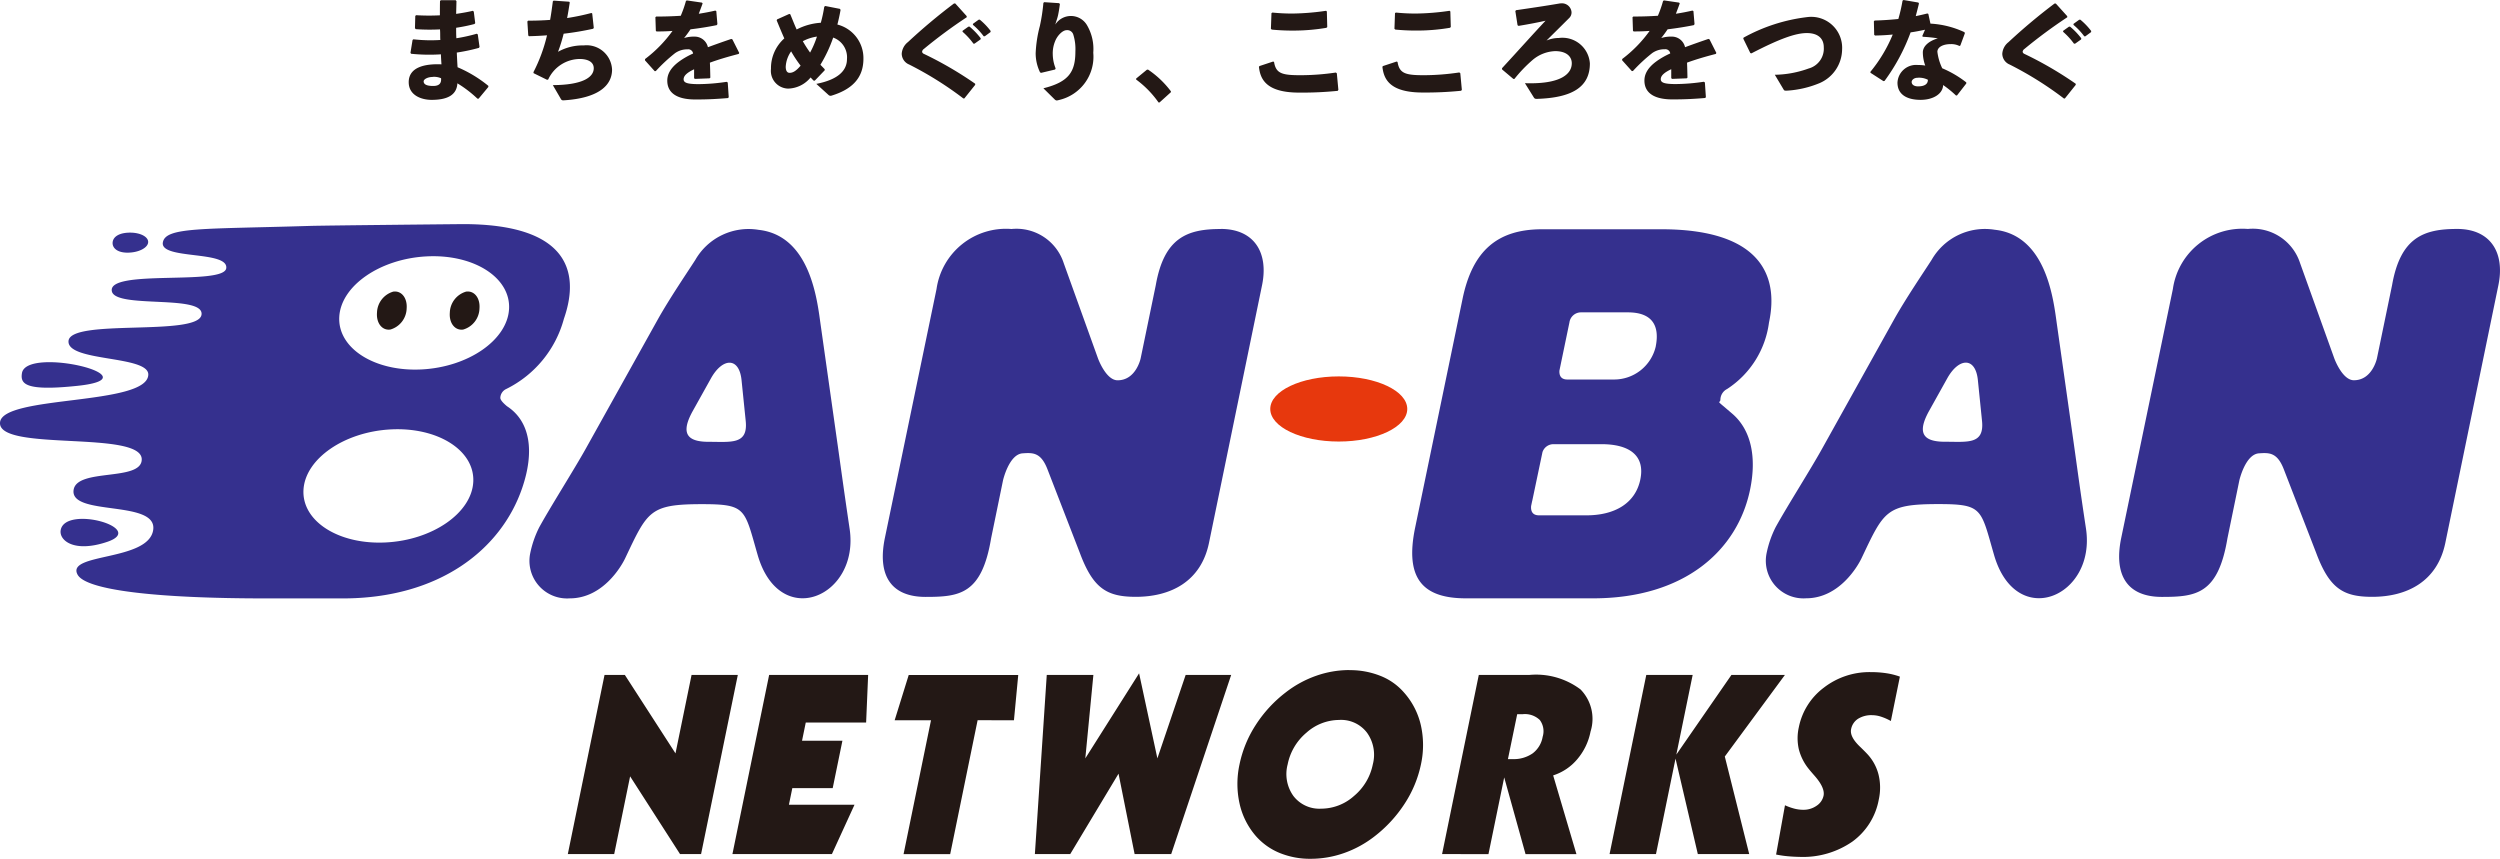
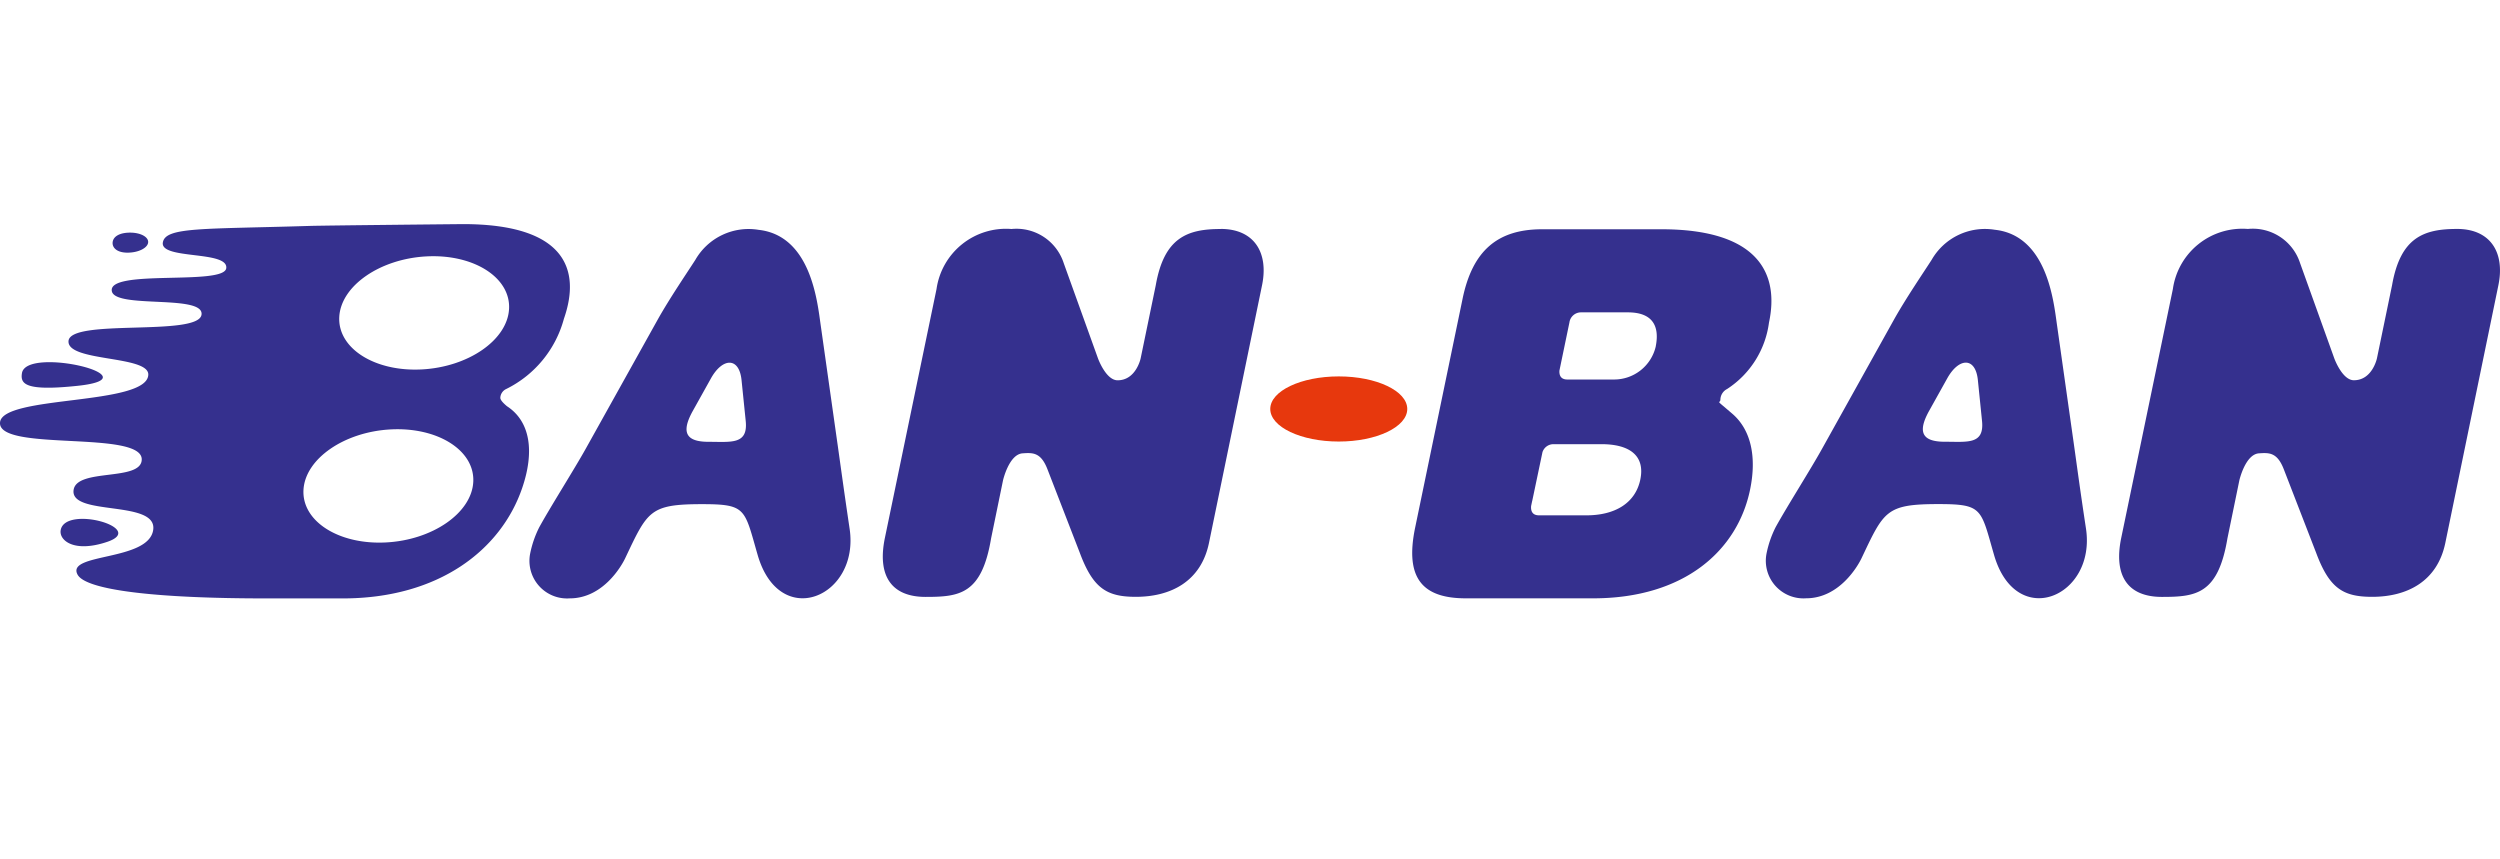
<svg xmlns="http://www.w3.org/2000/svg" width="174.639" height="59.991">
  <g transform="translate(-47.113 -30.633)">
-     <path data-name="パス 3" d="M74.584 51.005a1.577 1.577 0 00-1.136 1.473c-.055.732.364 1.258.936 1.175a1.577 1.577 0 001.136-1.474c.056-.732-.363-1.256-.936-1.174zm5.087 0a1.577 1.577 0 00-1.136 1.474c-.055.732.364 1.258.936 1.175a1.577 1.577 0 001.136-1.474c.056-.733-.363-1.257-.936-1.175z" fill="#231815" />
    <path data-name="パス 4" d="M191.979 61.622l-1.175-8.3c-.232-1.639-.691-6.242-4.346-6.639a4.288 4.288 0 00-4.408 2.1c-.579.9-1.831 2.74-2.636 4.184l-5.012 9c-.8 1.446-2.458 4.05-3.255 5.5a7.25 7.25 0 00-.635 1.847 2.628 2.628 0 002.767 3.113c2.344 0 3.638-2.3 3.873-2.8 1.568-3.3 1.7-3.781 5.371-3.781 3.107 0 2.951.319 3.884 3.548 1.537 5.32 7.136 2.937 6.425-1.825-.421-2.775-.621-4.308-.853-5.947zm-9-.13c-1.565 0-1.939-.635-1.128-2.119l1.274-2.285c.813-1.483 1.992-1.543 2.154.106l.291 2.861c.162 1.649-1.029 1.436-2.593 1.436zm35.777-14.866c-2.321 0-3.954.58-4.542 3.92l-1.058 5.116s-.318 1.533-1.611 1.533c-.819 0-1.371-1.533-1.371-1.533l-2.388-6.65a3.47 3.47 0 00-3.647-2.386 4.9 4.9 0 00-5.238 4.193l-3.615 17.421c-.53 2.625.464 4.09 2.851 4.09s3.922-.188 4.575-4.09l.832-4.05s.415-1.825 1.371-1.889c.7-.047 1.269-.08 1.729 1.1l2.267 5.856c.928 2.489 1.89 3.068 3.912 3.068 2.42 0 4.542-1.057 5.106-3.75l3.714-18.035c.463-2.278-.567-3.914-2.887-3.914zm-113.141 15l-1.175-8.3c-.232-1.639-.691-6.242-4.346-6.639a4.288 4.288 0 00-4.408 2.1c-.579.9-1.831 2.74-2.636 4.185l-5.016 9c-.805 1.446-2.459 4.05-3.255 5.5a7.249 7.249 0 00-.635 1.847 2.628 2.628 0 002.767 3.113c2.344 0 3.638-2.3 3.873-2.8 1.568-3.3 1.7-3.781 5.371-3.781 3.107 0 2.951.319 3.884 3.548 1.537 5.32 7.135 2.937 6.425-1.825-.412-2.78-.617-4.313-.849-5.952zm-9-.13c-1.565 0-1.939-.635-1.128-2.119l1.274-2.285c.813-1.483 1.992-1.543 2.154.106l.292 2.861c.161 1.65-1.029 1.437-2.594 1.437zm35.778-14.866c-2.321 0-3.954.58-4.542 3.92l-1.057 5.115s-.318 1.533-1.611 1.533c-.819 0-1.371-1.533-1.371-1.533l-2.392-6.649a3.47 3.47 0 00-3.647-2.386 4.9 4.9 0 00-5.238 4.193l-3.614 17.417c-.53 2.625.464 4.09 2.851 4.09s3.922-.188 4.575-4.09l.832-4.05s.415-1.825 1.371-1.889c.7-.047 1.269-.08 1.729 1.1l2.267 5.856c.928 2.489 1.89 3.068 3.912 3.068 2.42 0 4.542-1.057 5.106-3.75l3.714-18.035c.463-2.278-.568-3.914-2.885-3.914zM52.547 57.583c5.468-.585-3.593-2.8-3.9-.884-.124.752.217 1.276 3.9.884zm3.473-9.3c.744 0 1.389-.315 1.44-.7s-.511-.7-1.255-.7-1.172.271-1.222.658.293.743 1.037.742zm-1.412 20.2c2.806-.951-2.965-2.594-3.257-.807-.112.703.93 1.594 3.257.807zm108.558-21.835h-8.322c-3.1 0-4.876 1.468-5.572 4.906l-3.31 15.969c-.7 3.438.453 4.907 3.552 4.907h8.881c6.408 0 10.1-3.366 10.97-7.592.47-2.257.078-4.169-1.237-5.3s-.836-.646-.836-1a.855.855 0 01.47-.732 6.54 6.54 0 002.925-4.644c.735-3.436-.765-6.514-7.521-6.514zM161.7 64.125c-.348 1.683-1.811 2.507-3.761 2.507h-3.319c-.507 0-.576-.361-.55-.652l.072-.342.007-.02.714-3.4a.809.809 0 01.773-.557h3.346c1.95 0 3.065.788 2.716 2.471zm1.081-9.309a2.985 2.985 0 01-2.925 2.328H156.6c-.49 0-.571-.338-.552-.623l.081-.391.616-2.967a.818.818 0 01.79-.71h3.293c1.706 0 2.229.931 1.95 2.364z" fill="#35308e" />
    <ellipse data-name="楕円形 1" cx="4.785" cy="2.275" rx="4.785" ry="2.275" transform="translate(135.848 56.927)" fill="#e7380d" />
-     <path data-name="パス 5" d="M86.778 90.295l2.565-12.515h1.419l3.538 5.48 1.123-5.48h3.231l-2.567 12.515h-1.47l-3.487-5.43-1.112 5.428zm20.027-3.445l-1.578 3.445h-6.95l2.565-12.515h6.916l-.141 3.325H103.4l-.261 1.274h2.821l-.678 3.308h-2.821l-.238 1.162zm8.6-5.906l-1.916 9.356h-3.257l1.917-9.352h-2.539l.982-3.163h7.651l-.3 3.163zm4 9.351l.83-12.515h3.257l-.564 5.83 3.757-5.941 1.278 5.941 1.975-5.83h3.18l-4.19 12.515h-2.556l-1.123-5.616-3.374 5.616zm21.966-12.848a5.711 5.711 0 012.174.4A4.231 4.231 0 01145.183 79a5.162 5.162 0 011.182 2.282 6.316 6.316 0 01.01 2.744 8.006 8.006 0 01-1.142 2.752 9.189 9.189 0 01-2.116 2.291A7.516 7.516 0 01141 90.224a6.994 6.994 0 01-2.326.4 5.6 5.6 0 01-2.153-.4 4.467 4.467 0 01-1.648-1.154 5.155 5.155 0 01-1.165-2.282 6.389 6.389 0 01-.007-2.761 8.046 8.046 0 011.133-2.753A8.968 8.968 0 01136.93 79a7.5 7.5 0 012.123-1.159 6.975 6.975 0 012.317-.4zm-.7 3.479a3.449 3.449 0 00-2.3.893 3.872 3.872 0 00-1.308 2.21 2.63 2.63 0 00.4 2.205 2.28 2.28 0 001.942.889 3.448 3.448 0 002.3-.893 3.858 3.858 0 001.306-2.2 2.638 2.638 0 00-.4-2.206 2.27 2.27 0 00-1.936-.9zm7.179 9.369l2.565-12.515h3.539a5.166 5.166 0 013.567 1.013 2.941 2.941 0 01.7 2.945 4.223 4.223 0 01-.925 1.928 3.645 3.645 0 01-1.686 1.133l1.626 5.5h-3.555l-1.491-5.36-1.1 5.36zm4.6-6.634h.316a2.318 2.318 0 001.41-.4 1.831 1.831 0 00.7-1.158 1.308 1.308 0 00-.2-1.175 1.5 1.5 0 00-1.178-.406h-.4zm7.1 6.634l2.565-12.515h3.24l-1.141 5.565 3.85-5.565h3.736l-4.2 5.7 1.705 6.813h-3.59l-1.557-6.668-1.366 6.67zm11.633.035l.621-3.445a3.9 3.9 0 00.653.235 2.475 2.475 0 00.616.081 1.586 1.586 0 00.94-.282 1.122 1.122 0 00.486-.7q.114-.556-.643-1.411-.257-.291-.393-.462a3.606 3.606 0 01-.693-1.376 3.489 3.489 0 010-1.53 4.573 4.573 0 011.748-2.77 5.2 5.2 0 013.274-1.086 7.226 7.226 0 011.092.077 4.973 4.973 0 01.947.239L179.2 81a3.731 3.731 0 00-.7-.308 2.042 2.042 0 00-.6-.1 1.756 1.756 0 00-1 .257 1.106 1.106 0 00-.478.726q-.109.53.644 1.24.3.291.461.462a3.291 3.291 0 01.809 1.454 3.846 3.846 0 01.021 1.752 4.66 4.66 0 01-1.846 2.941 6.055 6.055 0 01-3.667 1.068q-.452-.008-.862-.047a7.329 7.329 0 01-.788-.116z" fill="#231815" />
    <path data-name="パス 6" d="M79.448 46.288s-9.656.094-10.7.127c-7.539.232-10.079.068-10.259 1.157-.2 1.217 4.6.545 4.428 1.8-.17 1.234-8.336.029-7.989 1.613.268 1.225 6.447.2 6.263 1.625-.2 1.558-9.173.252-9.292 1.846-.109 1.467 5.613.992 5.573 2.351-.064 2.182-10.225 1.411-10.358 3.345-.141 2.053 9.9.515 9.9 2.571 0 1.566-4.543.586-4.76 2.14-.258 1.848 5.833.671 5.563 2.769-.287 2.224-6.1 1.614-5.289 3.136.579 1.094 5.486 1.668 13.191 1.668h5.335c6.74 0 11.063-3.413 12.532-7.7.875-2.539.584-4.655-1.056-5.724-.223-.185-.467-.423-.467-.587a.712.712 0 01.413-.619 7.7 7.7 0 004.028-4.9c1.222-3.496.05-6.618-7.056-6.618zm-5.4 22.239c-3.275.16-5.843-1.478-5.736-3.659s2.851-4.08 6.126-4.24 5.843 1.478 5.736 3.659-2.851 4.08-6.126 4.24zm2.5-12.086c-3.275.16-5.843-1.478-5.736-3.659s2.851-4.08 6.126-4.24 5.843 1.478 5.736 3.659-2.849 4.079-6.125 4.24z" fill="#35308e" />
-     <path data-name="パス 7" d="M75.991 33.379a10.838 10.838 0 001.881.047c-.016-.246 0-.493-.023-.74a13.826 13.826 0 01-1.695-.016l-.054-.07.023-.858.062-.047a14.811 14.811 0 001.657.008c0-.316 0-.639.008-.994l.054-.062h1.04l.056.063-.023.893c.423-.062.817-.131 1.171-.216l.062.062.1.8-.054.062a11.755 11.755 0 01-1.279.262c0 .246 0 .485.016.732a11.644 11.644 0 001.425-.316l.07.047.123.871-.039.069a12.922 12.922 0 01-1.549.329c.016.362.031.7.054 1.025a8.852 8.852 0 012.15 1.3v.077l-.678.817h-.085a8.3 8.3 0 00-1.4-1.071c-.047.832-.717 1.156-1.8 1.156-.732 0-1.6-.329-1.6-1.233 0-1.048 1.117-1.3 2.288-1.248-.016-.231-.031-.47-.039-.7a12.407 12.407 0 01-2.08-.039l-.047-.062.146-.9zm1.379 2.628c-.4 0-.663.17-.663.308 0 .185.162.323.663.323.432 0 .585-.193.554-.539A1.24 1.24 0 0077.37 36zm6.63-3.93c.524 0 1.034-.016 1.541-.054.077-.416.131-.846.193-1.3l.054-.047 1.087.077.039.054c-.062.385-.116.748-.185 1.087a16.112 16.112 0 001.7-.355l.054.039.108.994-.039.069a20.538 20.538 0 01-2.065.347 10.986 10.986 0 01-.393 1.264 3.526 3.526 0 011.8-.447 1.78 1.78 0 011.975 1.687c0 1.117-.955 2-3.383 2.15a.188.188 0 01-.208-.123l-.547-.94c2.057-.008 2.859-.539 2.859-1.179 0-.439-.409-.639-.963-.647a2.454 2.454 0 00-2.219 1.433l-.077.023-.94-.462-.016-.069a11.125 11.125 0 00.95-2.578c-.416.031-.84.054-1.264.062l-.047-.054-.062-.971zm8.173 2.68a9.1 9.1 0 001.919-1.965c-.37.031-.755.039-1.118.039l-.047-.047-.031-.948.054-.047c.578 0 1.148-.016 1.718-.054a8.087 8.087 0 00.362-1.034l.062-.039 1.056.154.047.054c-.094.27-.185.5-.269.725.385-.062.77-.131 1.156-.223l.069.039.077.909-.047.069c-.564.116-1.195.216-1.834.293q-.209.315-.447.609a2.257 2.257 0 01.725-.1.945.945 0 01.94.74q.811-.3 1.633-.578l.077.031.478.948-.039.069c-.778.2-1.441.4-2.011.609.016.3.023.678.031 1.048l-.054.047-1.017.039-.063-.044v-.628c-.47.223-.732.439-.732.7s.308.329.994.339a13.823 13.823 0 002.011-.162l.077.047.069 1.025-.047.062c-.732.062-1.379.1-2.281.1-1.556 0-1.965-.655-1.965-1.316 0-.74.624-1.256 1.341-1.664q.208-.116.462-.231a.339.339 0 00-.385-.293 1.475 1.475 0 00-.878.27 11.377 11.377 0 00-1.341 1.248l-.077.008-.678-.755zm11.78 1.51c-.077-.069-.147-.154-.216-.223a2.081 2.081 0 01-1.58.778 1.237 1.237 0 01-1.187-1.379 2.783 2.783 0 01.932-2.127c-.177-.393-.347-.809-.532-1.256l.023-.069.855-.385.07.023c.162.385.3.748.447 1.064a4.2 4.2 0 011.687-.47 9.309 9.309 0 00.239-1.117l.069-.054 1.025.2.047.07q-.091.517-.223 1.025a2.42 2.42 0 011.819 2.388c0 1.371-.824 2.15-2.235 2.581a.209.209 0 01-.208-.054l-.848-.77c1.433-.277 2.142-.871 2.142-1.734a1.465 1.465 0 00-.963-1.5 9.74 9.74 0 01-.893 1.9c.094.094.193.2.3.308v.077l-.693.724zM102 35.289c0 .323.123.432.27.432.216 0 .439-.108.77-.5a8.684 8.684 0 01-.662-1 2.041 2.041 0 00-.378 1.071zm2.181-2.1a2.967 2.967 0 00-.987.323 8.669 8.669 0 00.509.794 6.511 6.511 0 00.478-1.117zm10.231 4.323a24.23 24.23 0 00-3.791-2.373.824.824 0 01-.517-.755 1.122 1.122 0 01.433-.81 40.253 40.253 0 013.221-2.7h.085l.8.886v.079a34.555 34.555 0 00-3 2.219.263.263 0 00-.116.2.208.208 0 00.131.141 25.558 25.558 0 013.573 2.08l.008.077-.763.955zm-.054-4.731l.4-.285.077-.008a4.937 4.937 0 01.786.817l-.008.077-.423.3h-.077a4.869 4.869 0 00-.763-.832zm.724-.486l.393-.285.077-.008a4.664 4.664 0 01.763.794l-.008.077-.4.293h-.078a4.64 4.64 0 00-.755-.8zm4.976-1.51l1.04.069.054.062c-.047.355-.077.532-.123.755s-.116.393-.2.678a1.3 1.3 0 012.2.016 3.279 3.279 0 01.455 1.949 3.1 3.1 0 01-2.4 3.306.715.715 0 01-.147.031.215.215 0 01-.146-.07L120 36.8c1.811-.447 2.235-1.187 2.235-2.581a3.38 3.38 0 00-.147-1.171.438.438 0 00-.462-.308c-.293 0-.663.393-.809.778a2.206 2.206 0 00-.162.94 2.727 2.727 0 00.2.955l-.039.077-.971.231-.077-.031a3.064 3.064 0 01-.308-1.341 8.8 8.8 0 01.293-1.9 12.672 12.672 0 00.247-1.615zm7.249 4.708a6.606 6.606 0 011.6 1.518v.062l-.794.717h-.07a6.9 6.9 0 00-1.564-1.6v-.07l.749-.615zm7.788-.246l.955-.316.062.031c.131.8.547.925 1.834.925a16.973 16.973 0 002.483-.187l.069.054.108 1.156-.047.069a24.7 24.7 0 01-2.689.123c-2.3 0-2.72-.932-2.813-1.8zm.9-3.737a13.713 13.713 0 001.371.07 17.369 17.369 0 002.381-.193l.054.047.028 1.089-.062.054a13.857 13.857 0 01-2.412.193c-.432 0-.932-.023-1.4-.069l-.062-.054.039-1.094zm7.727 3.737l.955-.316.062.031c.131.8.547.925 1.834.925a16.973 16.973 0 002.481-.193l.069.054.108 1.156-.047.069a24.7 24.7 0 01-2.689.123c-2.3 0-2.72-.932-2.813-1.8zm.9-3.737a13.715 13.715 0 001.371.07 17.37 17.37 0 002.381-.193l.054.047.031 1.087-.062.054a13.857 13.857 0 01-2.412.193c-.432 0-.932-.023-1.4-.069l-.062-.054.039-1.094zm9.015 4.933c.154.008.3.008.4.008 2.1 0 2.874-.647 2.874-1.4 0-.432-.329-.846-1.164-.846a2.577 2.577 0 00-1.564.609 9.733 9.733 0 00-1.279 1.333h-.075l-.786-.662-.008-.085c1.248-1.356 2.135-2.351 3.044-3.321-.5.116-1.179.246-1.888.362l-.069-.047-.154-.987.047-.062c1.064-.154 2.05-.3 3-.462a1.035 1.035 0 01.154-.016.672.672 0 01.724.609.539.539 0 01-.147.4c-.693.693-1.064 1.056-1.6 1.587a2.246 2.246 0 01.863-.177 1.923 1.923 0 012.166 1.78c0 1.672-1.279 2.4-3.7 2.474-.123 0-.162-.016-.216-.1zm6.794-1.687a9.1 9.1 0 001.919-1.965c-.37.031-.755.039-1.118.039l-.047-.047-.031-.948.054-.047c.578 0 1.148-.016 1.718-.054a8.086 8.086 0 00.362-1.034l.062-.039 1.056.154.047.054c-.094.27-.185.5-.269.725.385-.062.77-.131 1.156-.223l.069.039.077.909-.047.069c-.564.116-1.2.216-1.834.293q-.209.315-.447.609a2.257 2.257 0 01.725-.1.945.945 0 01.94.74q.811-.3 1.633-.578l.077.031.478.948-.039.069c-.778.2-1.441.4-2.011.609.016.3.023.678.031 1.048l-.054.047-1.017.039-.062-.047v-.629c-.47.223-.732.439-.732.7s.308.329.994.339a13.823 13.823 0 002.011-.162l.077.047.069 1.025-.047.062c-.732.062-1.379.1-2.281.1-1.556 0-1.965-.655-1.965-1.316 0-.74.624-1.256 1.341-1.664q.208-.116.462-.231a.339.339 0 00-.385-.293 1.475 1.475 0 00-.878.27 11.378 11.378 0 00-1.341 1.248l-.077.008-.678-.755zm8.952-.416l-.493-1.009.023-.07a12.147 12.147 0 014.508-1.441 2.16 2.16 0 012.373 2.273 2.59 2.59 0 01-1.564 2.342 7 7 0 01-2.312.532c-.123 0-.162 0-.208-.077l-.616-1.034a7.225 7.225 0 002.365-.439 1.436 1.436 0 001.055-1.487c0-.593-.385-.978-1.156-.987-.817-.008-1.965.416-3.9 1.418zm11.78-3.467c-.07.308-.154.609-.223.886q.4-.081.809-.185l.069.031.147.678a6.415 6.415 0 012.381.6l.023.077-.316.855-.062.031a1.27 1.27 0 00-.624-.131c-.493 0-.917.193-.917.539a3.657 3.657 0 00.339 1.148 7.372 7.372 0 011.68.987v.077l-.647.832-.07.008a7.358 7.358 0 00-.9-.732c-.023.624-.7 1.034-1.572 1.034-1 0-1.618-.4-1.618-1.2a1.3 1.3 0 011.441-1.233 2.616 2.616 0 01.5.039 2.706 2.706 0 01-.169-.94c.016-.416.408-.771 1.048-.963a9.818 9.818 0 00-1.048-.108l-.039-.054.193-.439c-.329.069-.67.139-1.009.185a13.534 13.534 0 01-1.819 3.39l-.077.016-.909-.585v-.07a10.152 10.152 0 001.557-2.6c-.4.039-.809.062-1.233.069l-.062-.047-.023-.947.054-.054q.83-.023 1.656-.108a11.37 11.37 0 00.293-1.279l.069-.047 1.034.177zm-.094 5.193c-.262 0-.416.162-.416.293 0 .185.17.308.447.308.439 0 .693-.154.686-.462a1.355 1.355 0 00-.717-.141zm10.223 1.449a24.229 24.229 0 00-3.791-2.373.824.824 0 01-.517-.755 1.122 1.122 0 01.432-.809 40.251 40.251 0 013.221-2.7h.085l.8.886v.077a34.563 34.563 0 00-3 2.219.263.263 0 00-.116.2.208.208 0 00.131.141 25.541 25.541 0 013.573 2.08l.008.077-.763.955zm-.054-4.731l.4-.285.077-.008a4.949 4.949 0 01.786.817l-.008.077-.423.3h-.077a4.869 4.869 0 00-.763-.832zm.724-.486l.393-.285.077-.008a4.666 4.666 0 01.763.794l-.008.077-.4.293h-.077a4.639 4.639 0 00-.755-.8z" fill="#231815" />
  </g>
</svg>